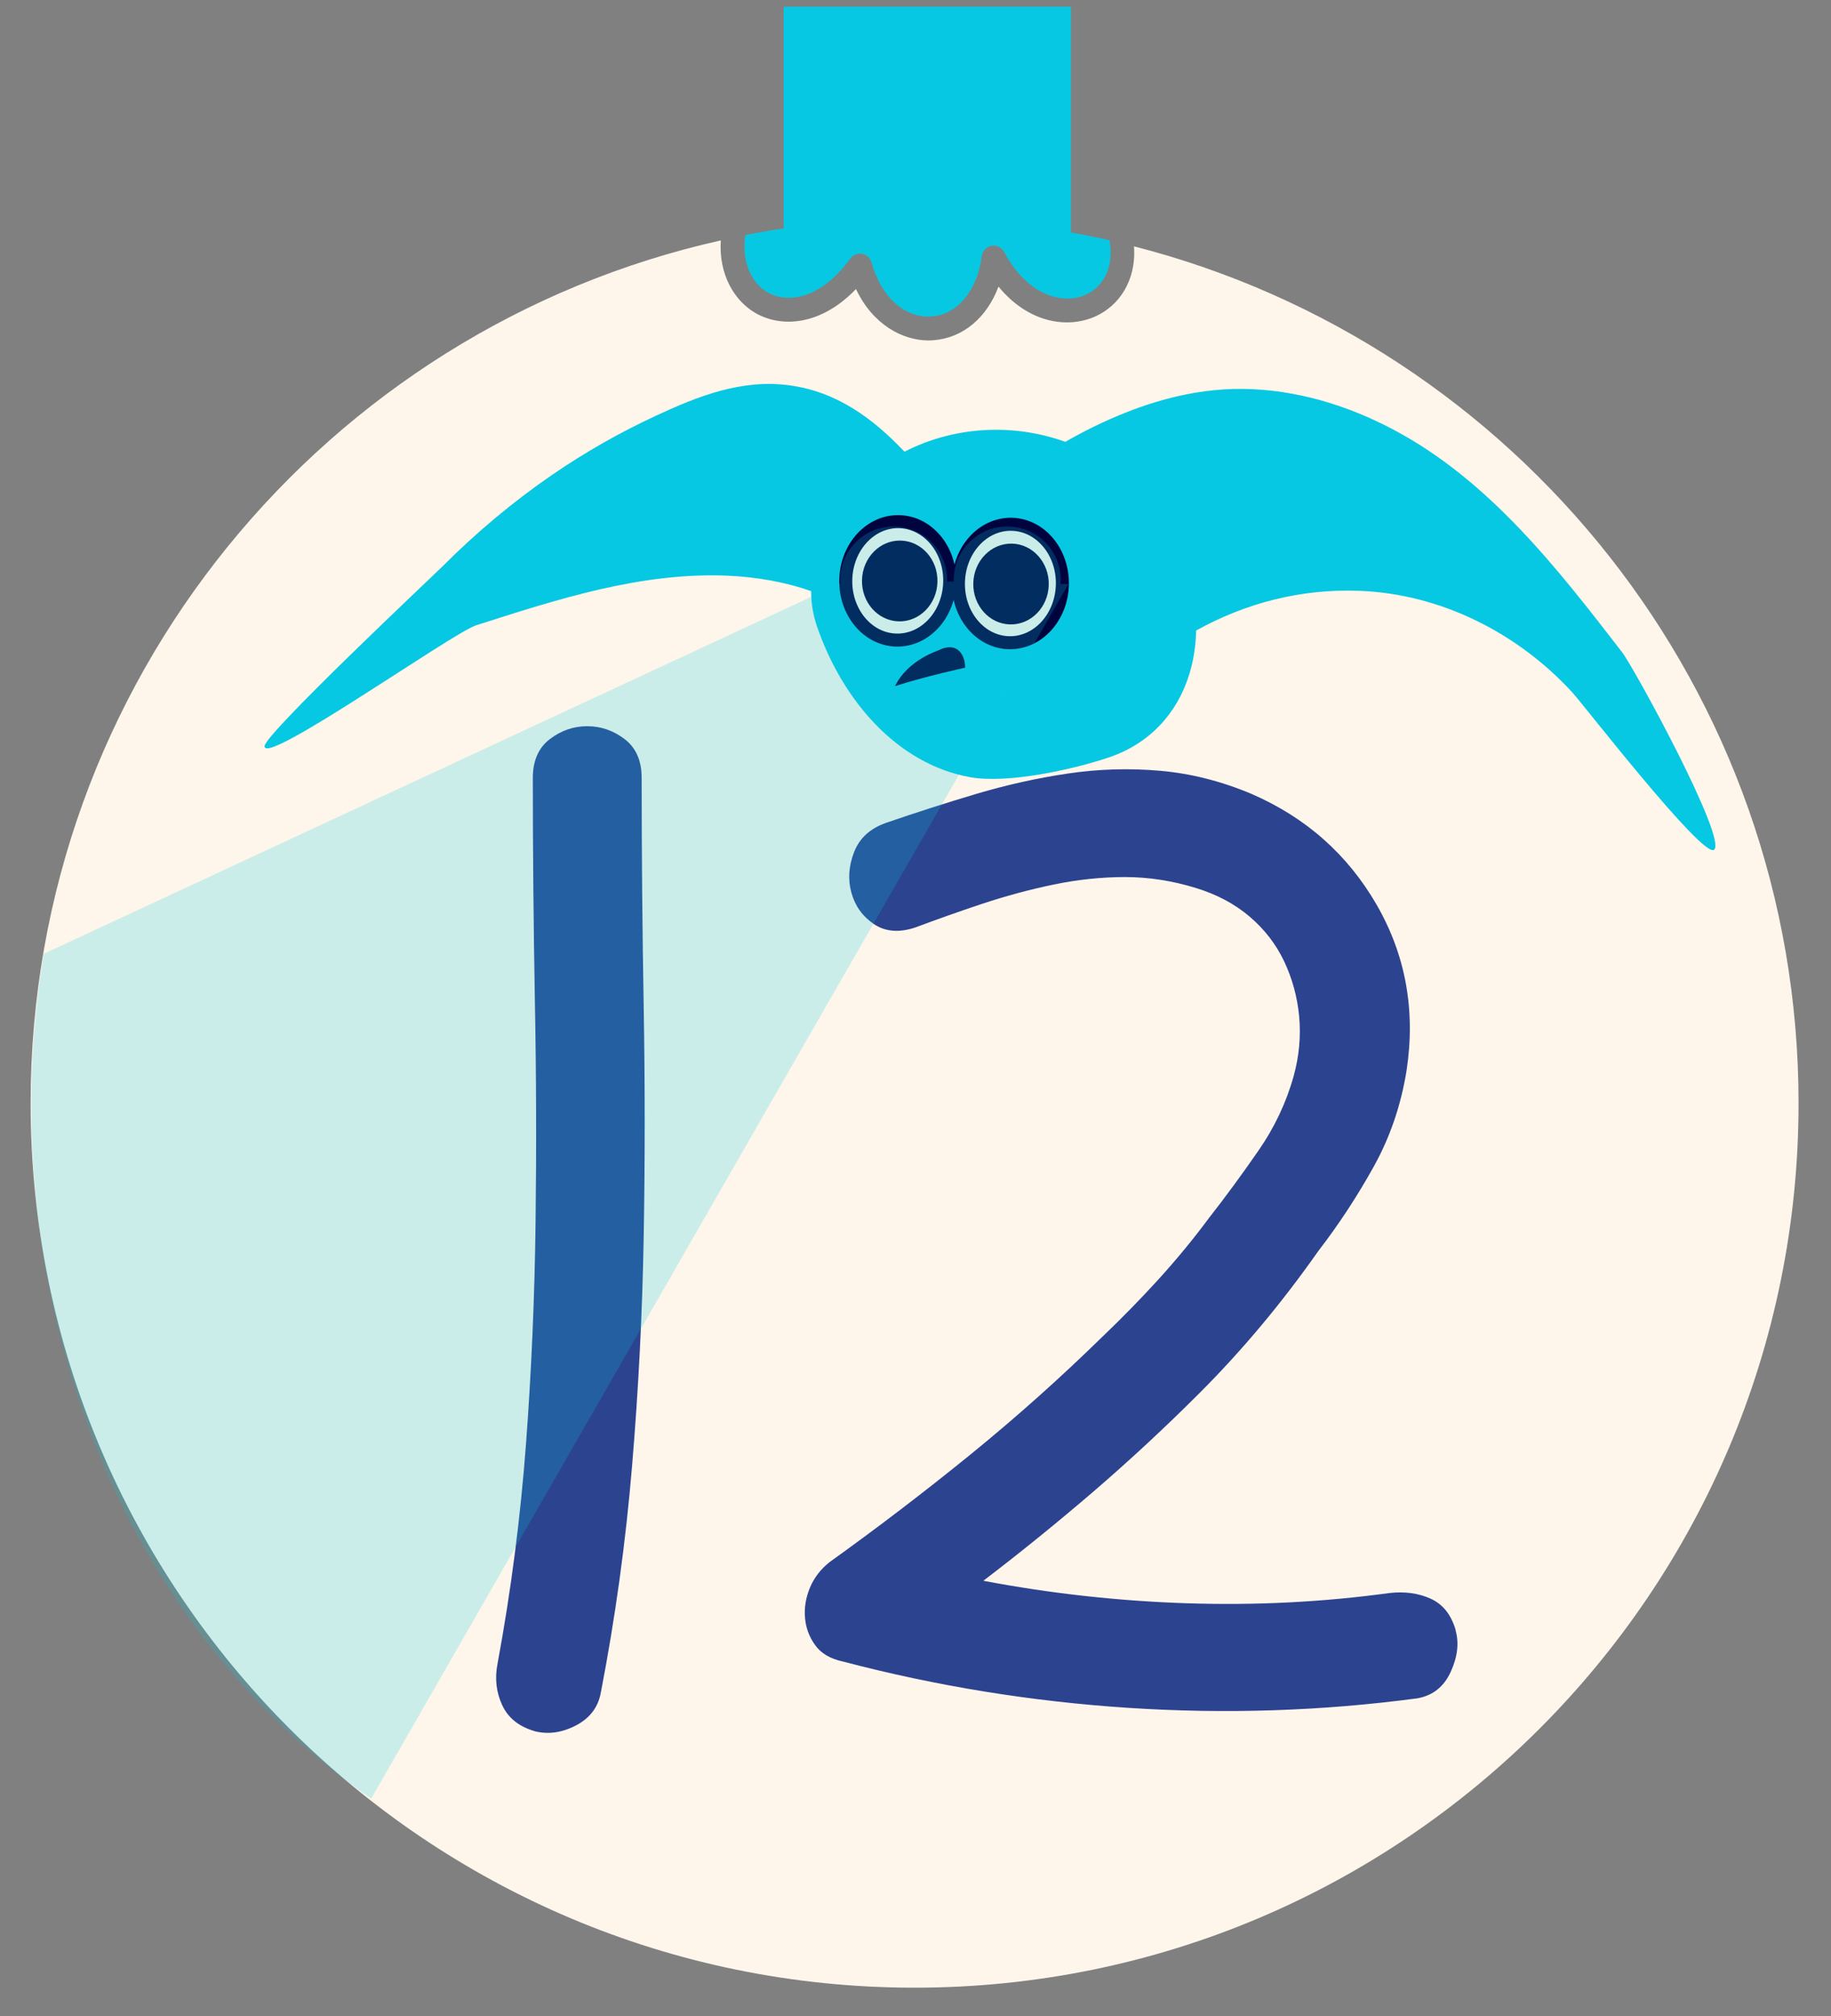
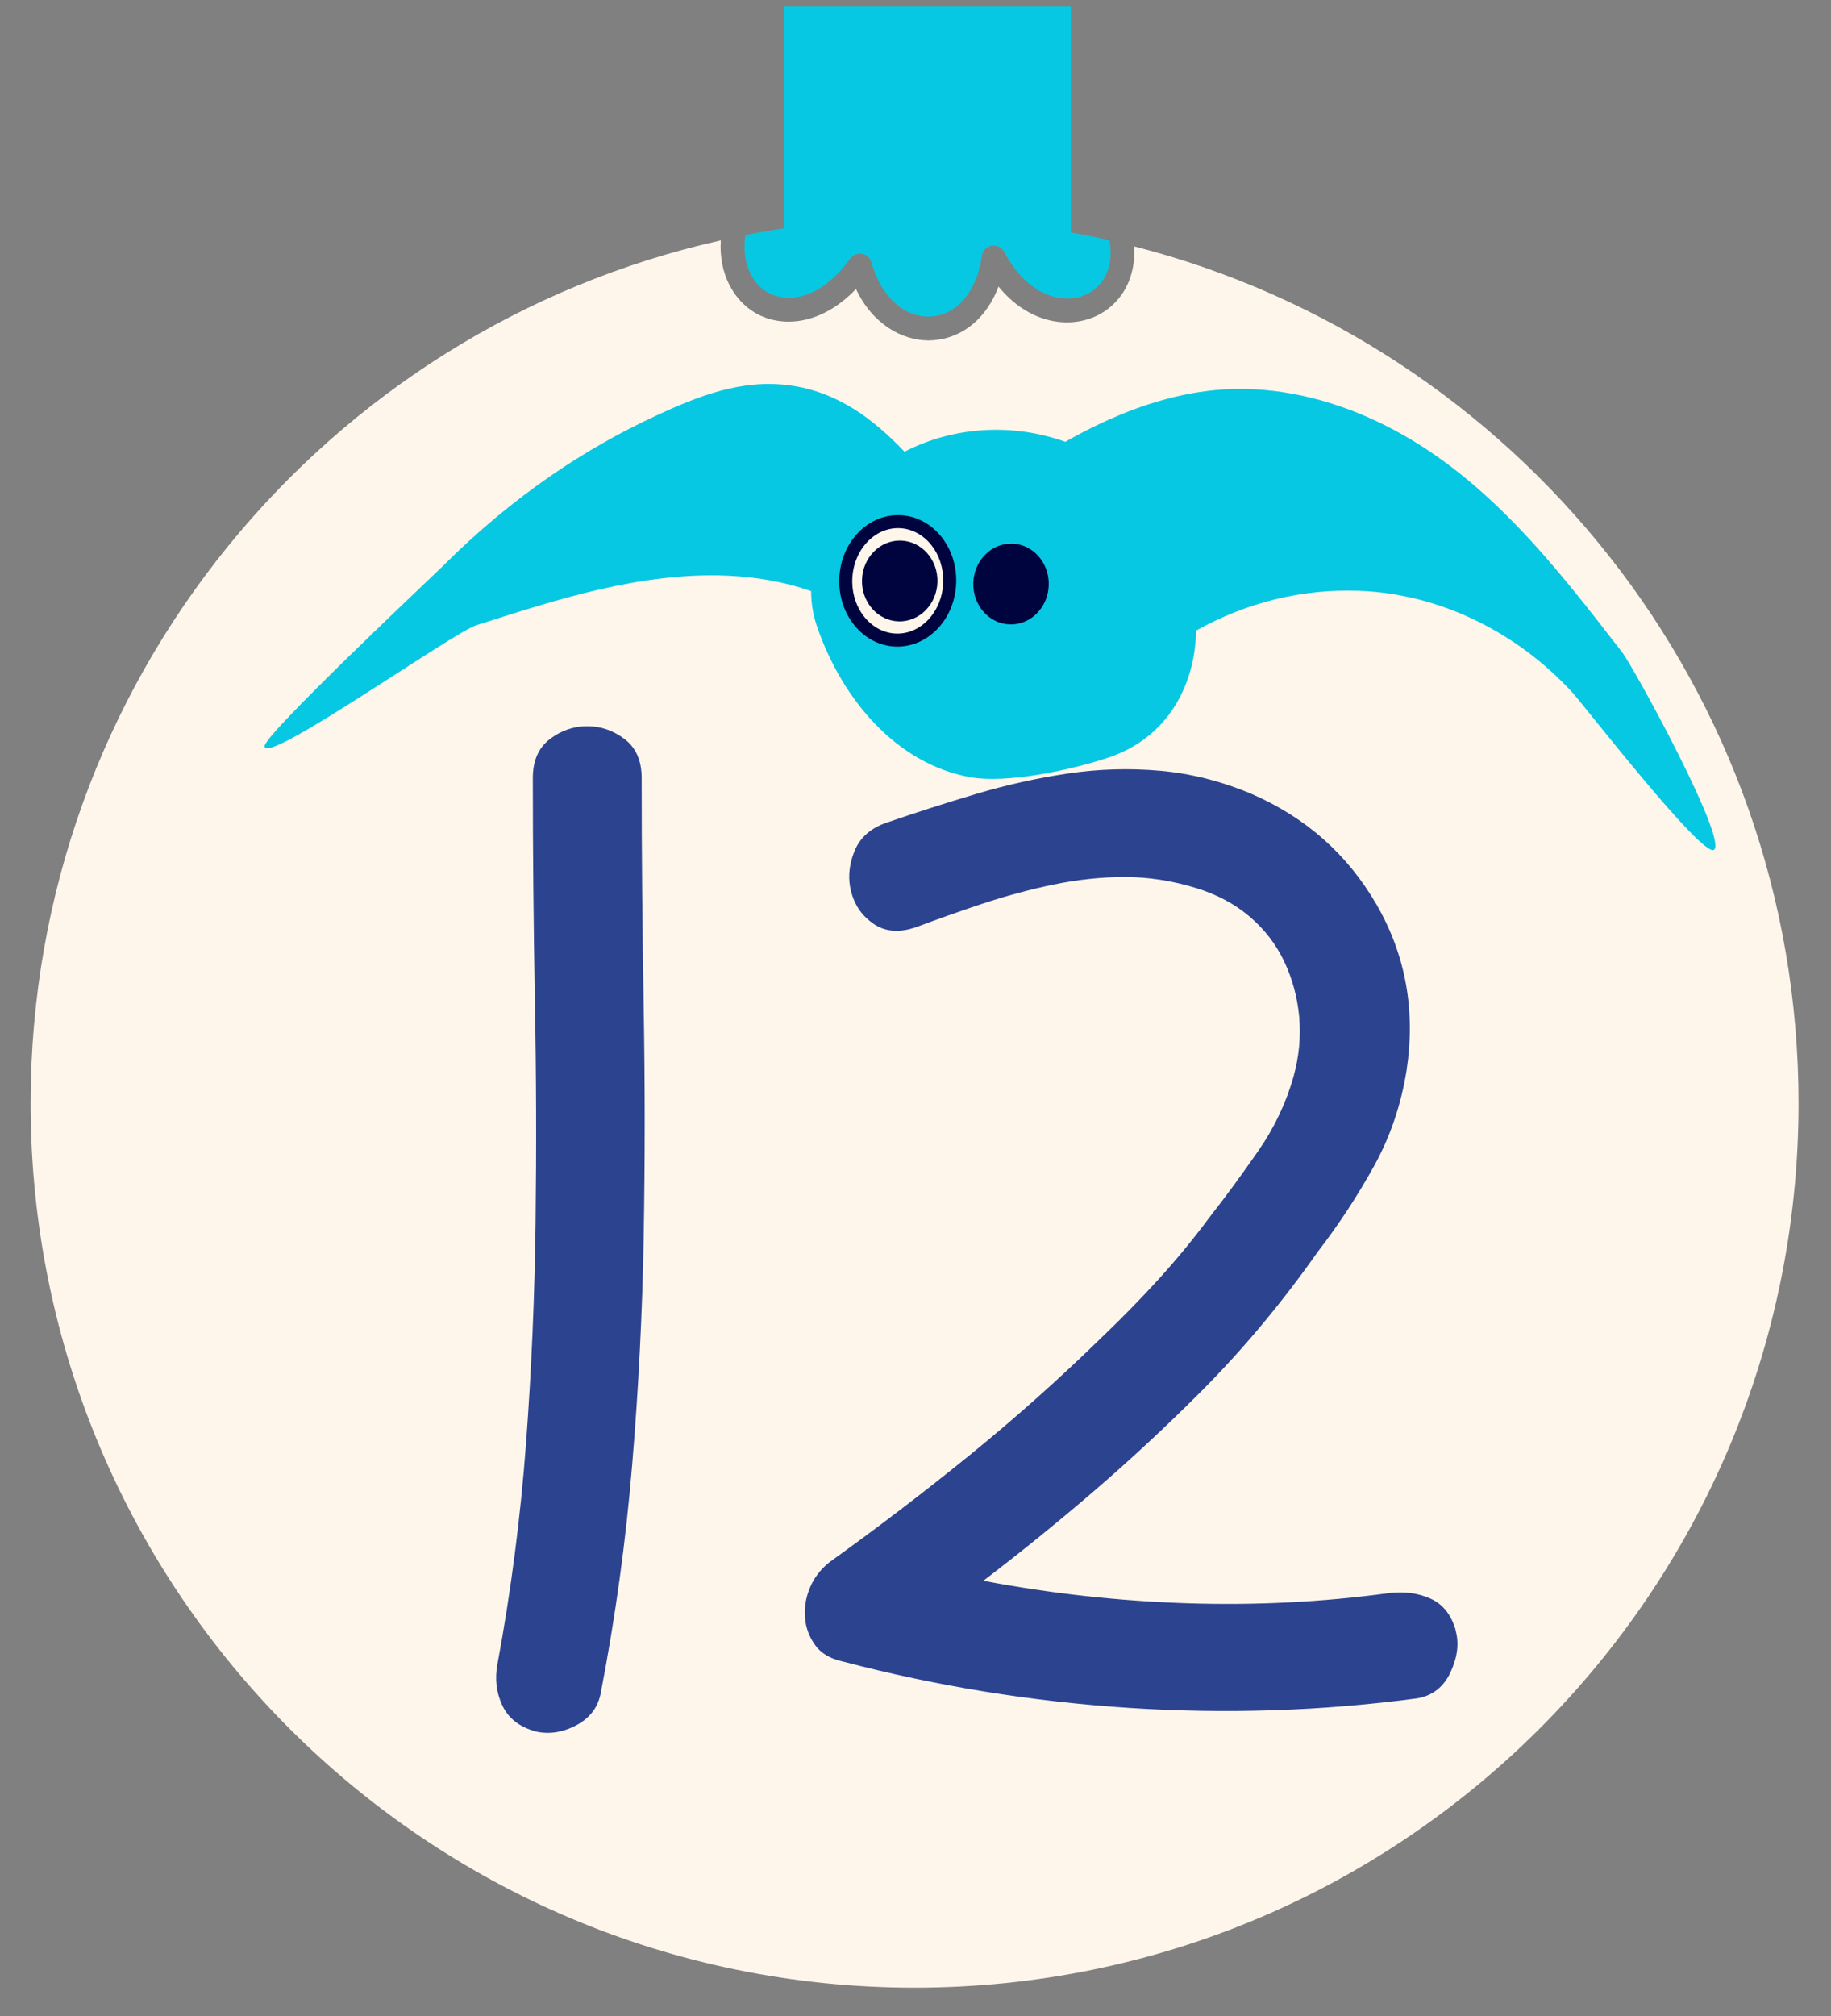
<svg xmlns="http://www.w3.org/2000/svg" viewBox="0 0 180 198.07">
  <rect x="0" y="0" width="180" height="198.07" fill="#808080" stroke="none" />
  <defs>
    <style>.cls-1{fill:#00043e;}.cls-1,.cls-2,.cls-3,.cls-4,.cls-5{stroke-width:0px;}.cls-6{stroke:#00043e;stroke-linecap:round;stroke-miterlimit:10;stroke-width:1.28px;}.cls-6,.cls-2{fill:#fff6eb;}.cls-3,.cls-4{fill:#07c8e2;}.cls-4{opacity:.21;}.cls-5{fill:#2c4390;}</style>
  </defs>
  <g id="boules">
    <path class="cls-3" d="M75.43,28.71c1.86,1.08,5.11.86,8.17-3.31.26-.36.71-.54,1.15-.46.44.08.8.41.92.84.95,3.41,3.27,5.5,5.91,5.31,2.54-.18,4.48-2.51,4.94-5.94.07-.5.45-.91.95-1,.5-.09,1,.15,1.24.6,2.32,4.34,5.79,5.22,8.04,4.2,1.5-.68,2.84-2.46,2.32-5.35-1.25-.28-2.52-.54-3.79-.76V.66h-28.24v21.78c-1.27.19-2.52.41-3.77.65-.4,2.74.68,4.76,2.17,5.63Z" />
    <path class="cls-2" d="M111.48,24.2c.24,3.43-1.51,5.85-3.78,6.88-2.71,1.23-6.58.69-9.54-2.92-1.16,3.08-3.51,5.06-6.42,5.27-.14.01-.29.02-.44.02-2.58,0-5.5-1.55-7.15-5.05-3.44,3.58-7.32,3.84-9.89,2.35-2.05-1.19-3.62-3.75-3.4-7.13C32.03,32.3,3.01,66.95,3.01,108.39c0,48,38.91,86.9,86.9,86.9s86.9-38.91,86.9-86.9c0-40.55-27.78-74.6-65.35-84.19Z" />
  </g>
  <g id="perso_et_numeros">
    <path class="cls-3" d="M159.44,64.05c-6.38-8.26-13.02-16.82-22.42-21.82-4.55-2.42-9.6-3.95-14.78-4.02-5.18-.07-10.17,1.49-14.77,3.74-.93.46-1.84.94-2.74,1.46-5.11-1.84-10.91-1.55-15.81.97-3.1-3.26-6.66-5.92-11.37-6.53-4.68-.61-8.92,1.07-13.08,3-3.55,1.65-6.97,3.59-10.2,5.81-3.82,2.62-7.4,5.62-10.68,8.9-.91.91-17.88,16.85-17.58,17.78.09,1.88,18.48-11.16,20.79-11.9,8-2.56,16.19-5.23,24.69-4.88,2.78.12,5.61.59,8.25,1.52,0,1.15.18,2.31.57,3.45,2.47,7.21,7.85,13.53,15.06,14.83,3.67.66,10.09-.74,13.66-1.95,3.93-1.33,6.69-4.26,7.9-8.21.42-1.38.63-2.81.66-4.25,4.88-2.71,10.31-4.12,16.06-3.9,7.96.3,15.54,4.12,20.92,9.98,1.09,1.19,12.74,16.22,13.92,15.47,1.42-.9-7.83-17.87-9.04-19.44Z" />
    <ellipse class="cls-6" cx="88.26" cy="57.08" rx="5.82" ry="5.11" transform="translate(29.08 143.94) rotate(-88.63)" />
    <ellipse class="cls-1" cx="88.46" cy="57.08" rx="3.97" ry="3.71" transform="translate(29.27 144.15) rotate(-88.63)" />
-     <ellipse class="cls-6" cx="99.34" cy="57.34" rx="5.82" ry="5.11" transform="translate(39.63 155.27) rotate(-88.63)" />
    <ellipse class="cls-1" cx="99.4" cy="57.39" rx="3.97" ry="3.71" transform="translate(39.64 155.38) rotate(-88.63)" />
-     <path class="cls-1" d="M92.22,63.91s-3.02.97-4.23,3.5c3.02-.97,6.89-1.81,6.89-1.81,0-1.21-.73-2.66-2.66-1.69Z" />
    <path class="cls-5" d="M52.51,170.07c-1.52-.45-2.56-1.29-3.14-2.54-.58-1.25-.74-2.59-.47-4.01,1.34-7.22,2.27-14.45,2.81-21.67s.85-14.47.94-21.74c.09-7.27.07-14.56-.07-21.87-.13-7.31-.2-14.58-.2-21.81,0-1.69.56-2.96,1.67-3.81,1.11-.85,2.34-1.27,3.68-1.27s2.56.42,3.68,1.27c1.11.85,1.67,2.12,1.67,3.81,0,7.49.07,15.01.2,22.54.13,7.54.13,15.05,0,22.54s-.51,14.98-1.14,22.48c-.62,7.49-1.65,14.94-3.08,22.34-.27,1.43-1.09,2.5-2.47,3.21-1.38.71-2.74.89-4.08.54Z" />
    <path class="cls-5" d="M143.09,160.17c.36,1.25.2,2.61-.47,4.08-.67,1.47-1.76,2.34-3.28,2.61-9.37,1.25-18.82,1.56-28.36.94-9.54-.62-18.91-2.14-28.1-4.55-1.25-.27-2.16-.8-2.74-1.61-.58-.8-.92-1.69-1-2.68-.09-.98.07-1.96.47-2.94.4-.98,1.05-1.83,1.94-2.54,4.73-3.39,9.34-6.91,13.85-10.57,4.5-3.66,8.85-7.54,13.04-11.64,1.87-1.78,3.7-3.66,5.49-5.62,1.78-1.96,3.43-3.97,4.95-6.02,1.61-2.05,3.21-4.24,4.82-6.56,1.61-2.32,2.76-4.77,3.48-7.36.54-1.96.71-3.9.54-5.82-.18-1.92-.67-3.72-1.47-5.42-.8-1.69-1.94-3.17-3.41-4.42-1.47-1.25-3.23-2.18-5.29-2.81-2.32-.71-4.64-1.07-6.96-1.07s-4.66.25-7.02.74c-2.37.49-4.68,1.12-6.96,1.87-2.28.76-4.48,1.54-6.62,2.34-1.61.54-2.97.42-4.08-.33-1.12-.76-1.85-1.78-2.21-3.08-.36-1.29-.27-2.63.27-4.01.54-1.38,1.61-2.34,3.21-2.88,2.85-.98,5.77-1.92,8.76-2.81,2.99-.89,6-1.56,9.03-2.01,3.03-.45,6.06-.54,9.1-.27,3.03.27,6.02,1.03,8.96,2.27,5.35,2.32,9.45,5.95,12.31,10.9,2.85,4.95,3.83,10.37,2.94,16.25-.54,3.39-1.61,6.54-3.21,9.43-1.61,2.9-3.43,5.69-5.49,8.36-3.57,5.08-7.45,9.72-11.64,13.91-3.39,3.39-6.85,6.6-10.37,9.63-3.53,3.03-7.16,5.98-10.9,8.83,6.6,1.25,13.27,1.99,20,2.21,6.73.22,13.36-.11,19.87-1,1.52-.18,2.88,0,4.08.54,1.21.54,2.03,1.56,2.48,3.08Z" />
-     <path class="cls-4" d="M36.49,176.72L105.03,57.39l-.77-.02c0-.12.02-.25.02-.38,0-2.9-2.35-5.26-5.26-5.26s-5.26,2.35-5.26,5.26c0,.05,0,.1,0,.15h-.65c0-.06,0-.1,0-.15,0-2.9-2.35-5.26-5.26-5.26s-5.26,2.35-5.26,5.26c0,.11,0,.21.02.32L4.3,93.71c-5.08,30.49,5.65,64.66,32.19,83.01Z" />
  </g>
</svg>